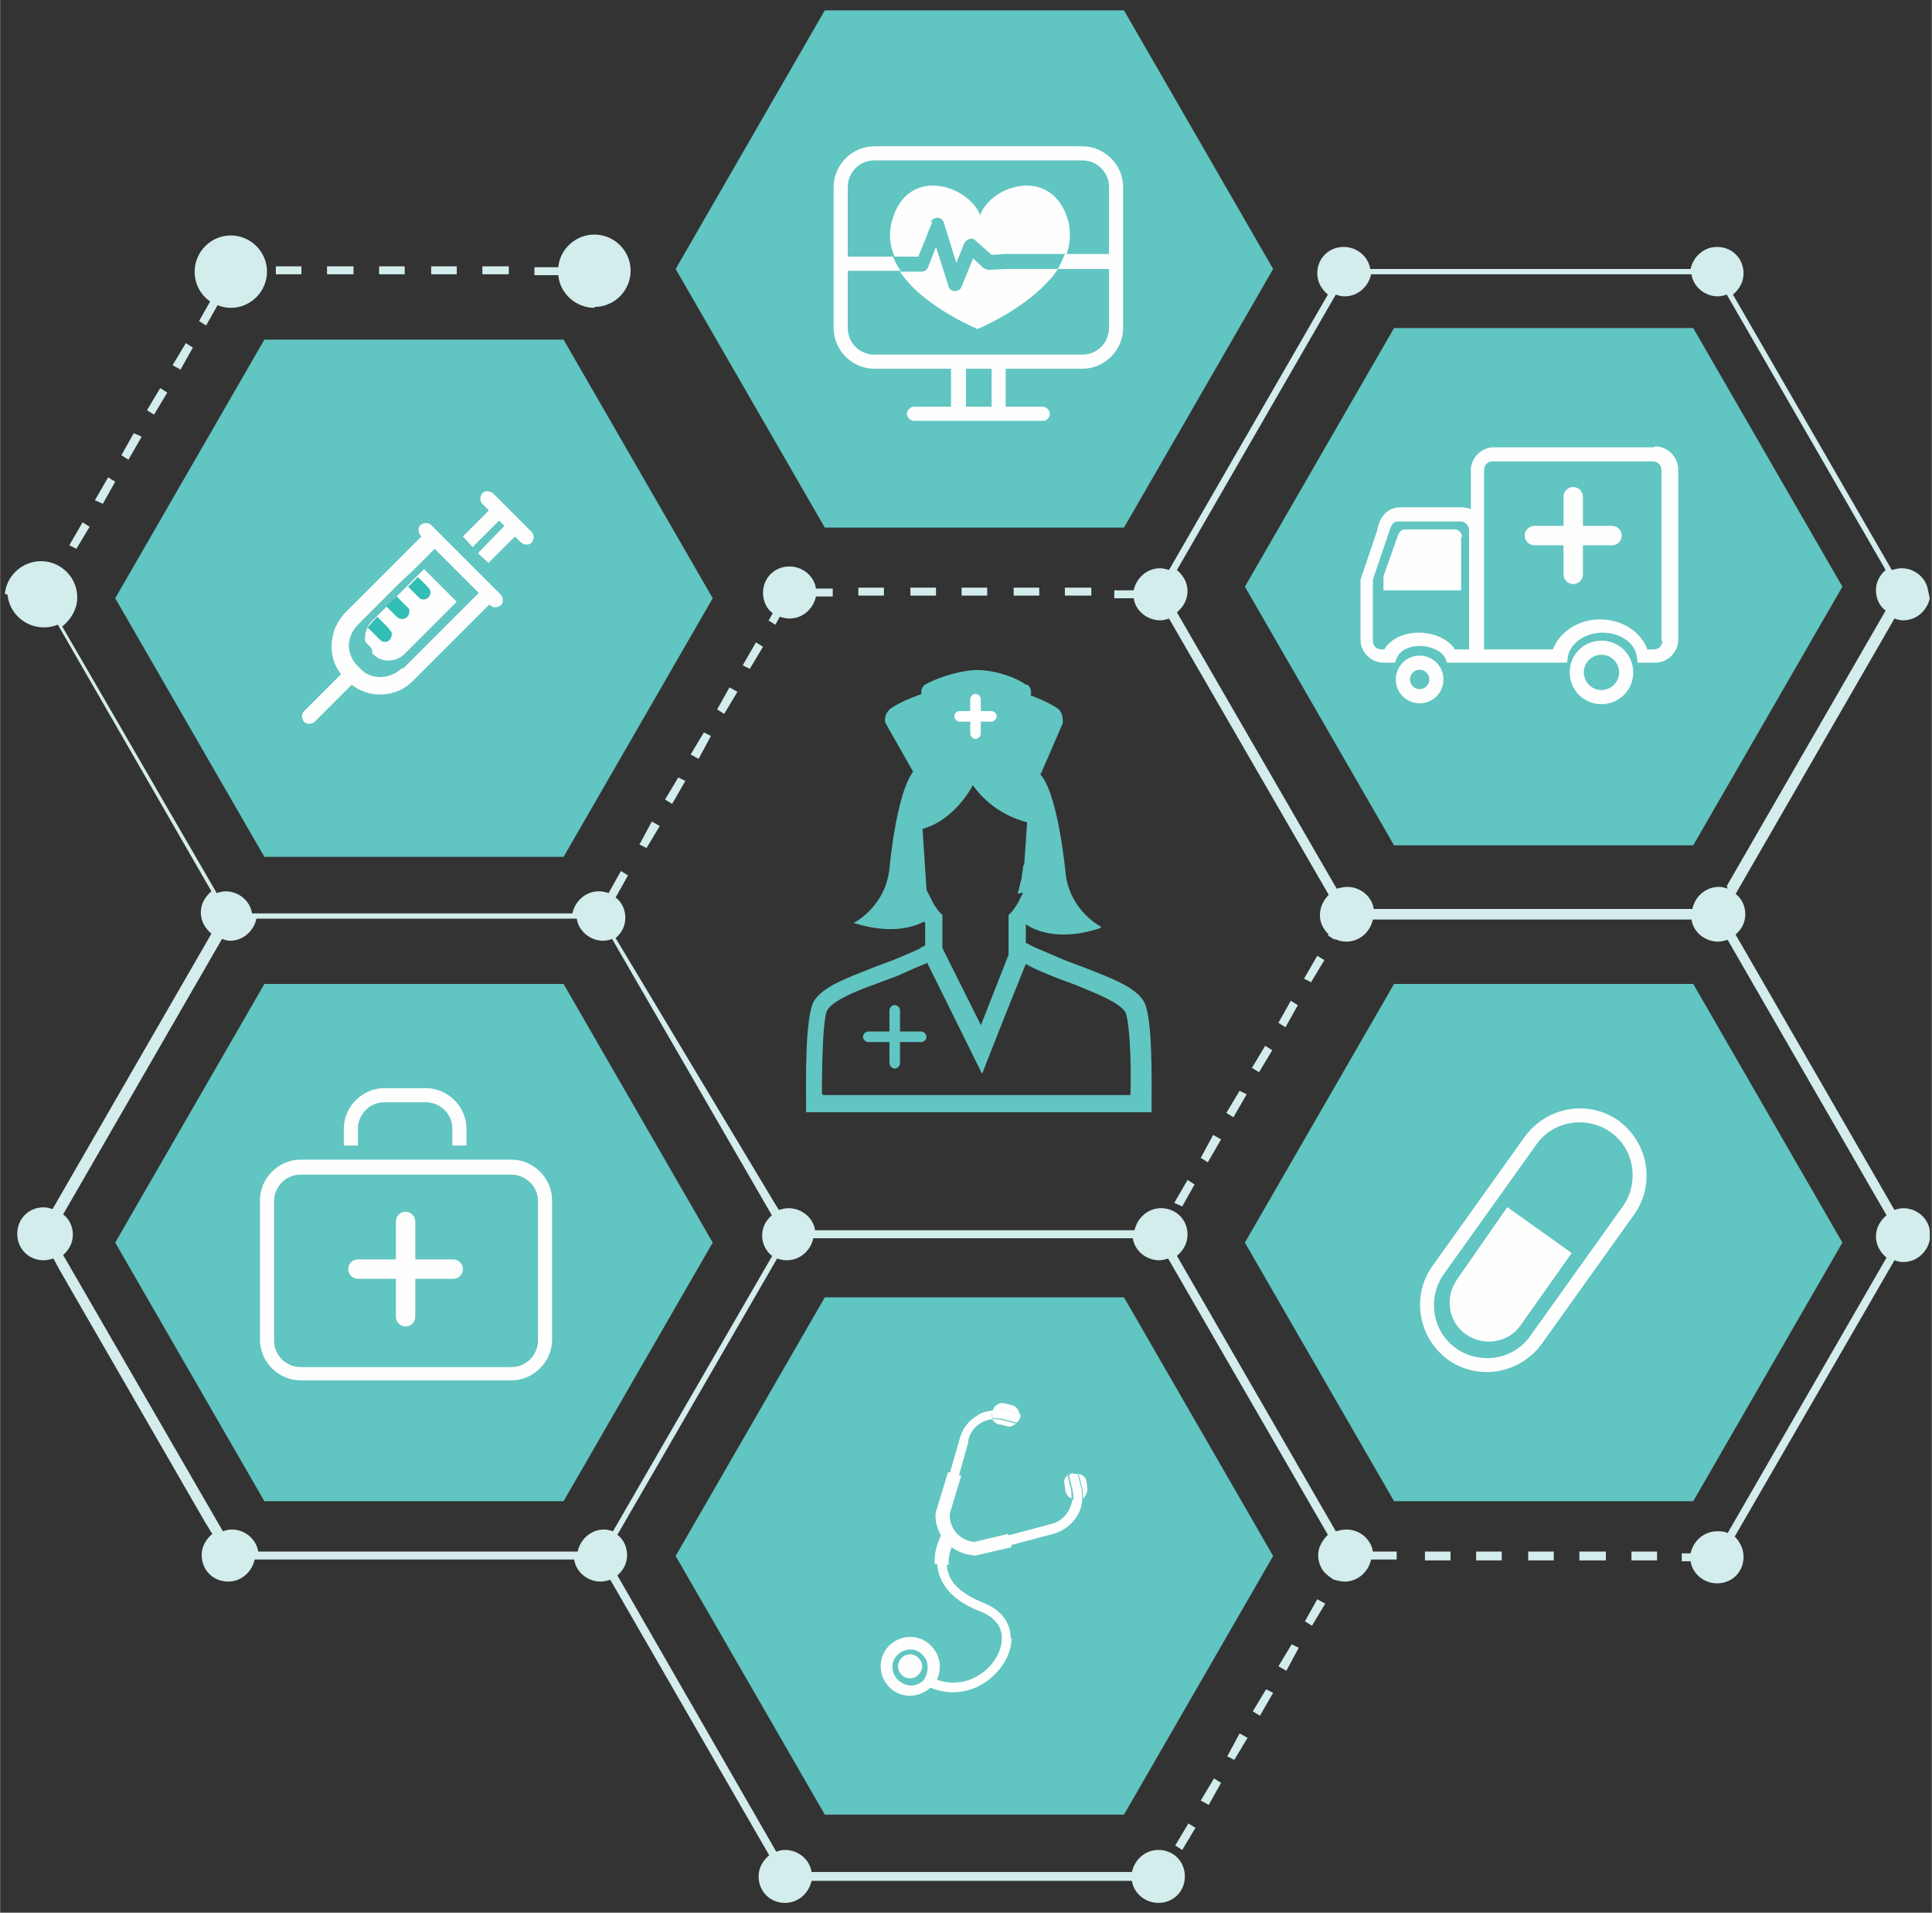
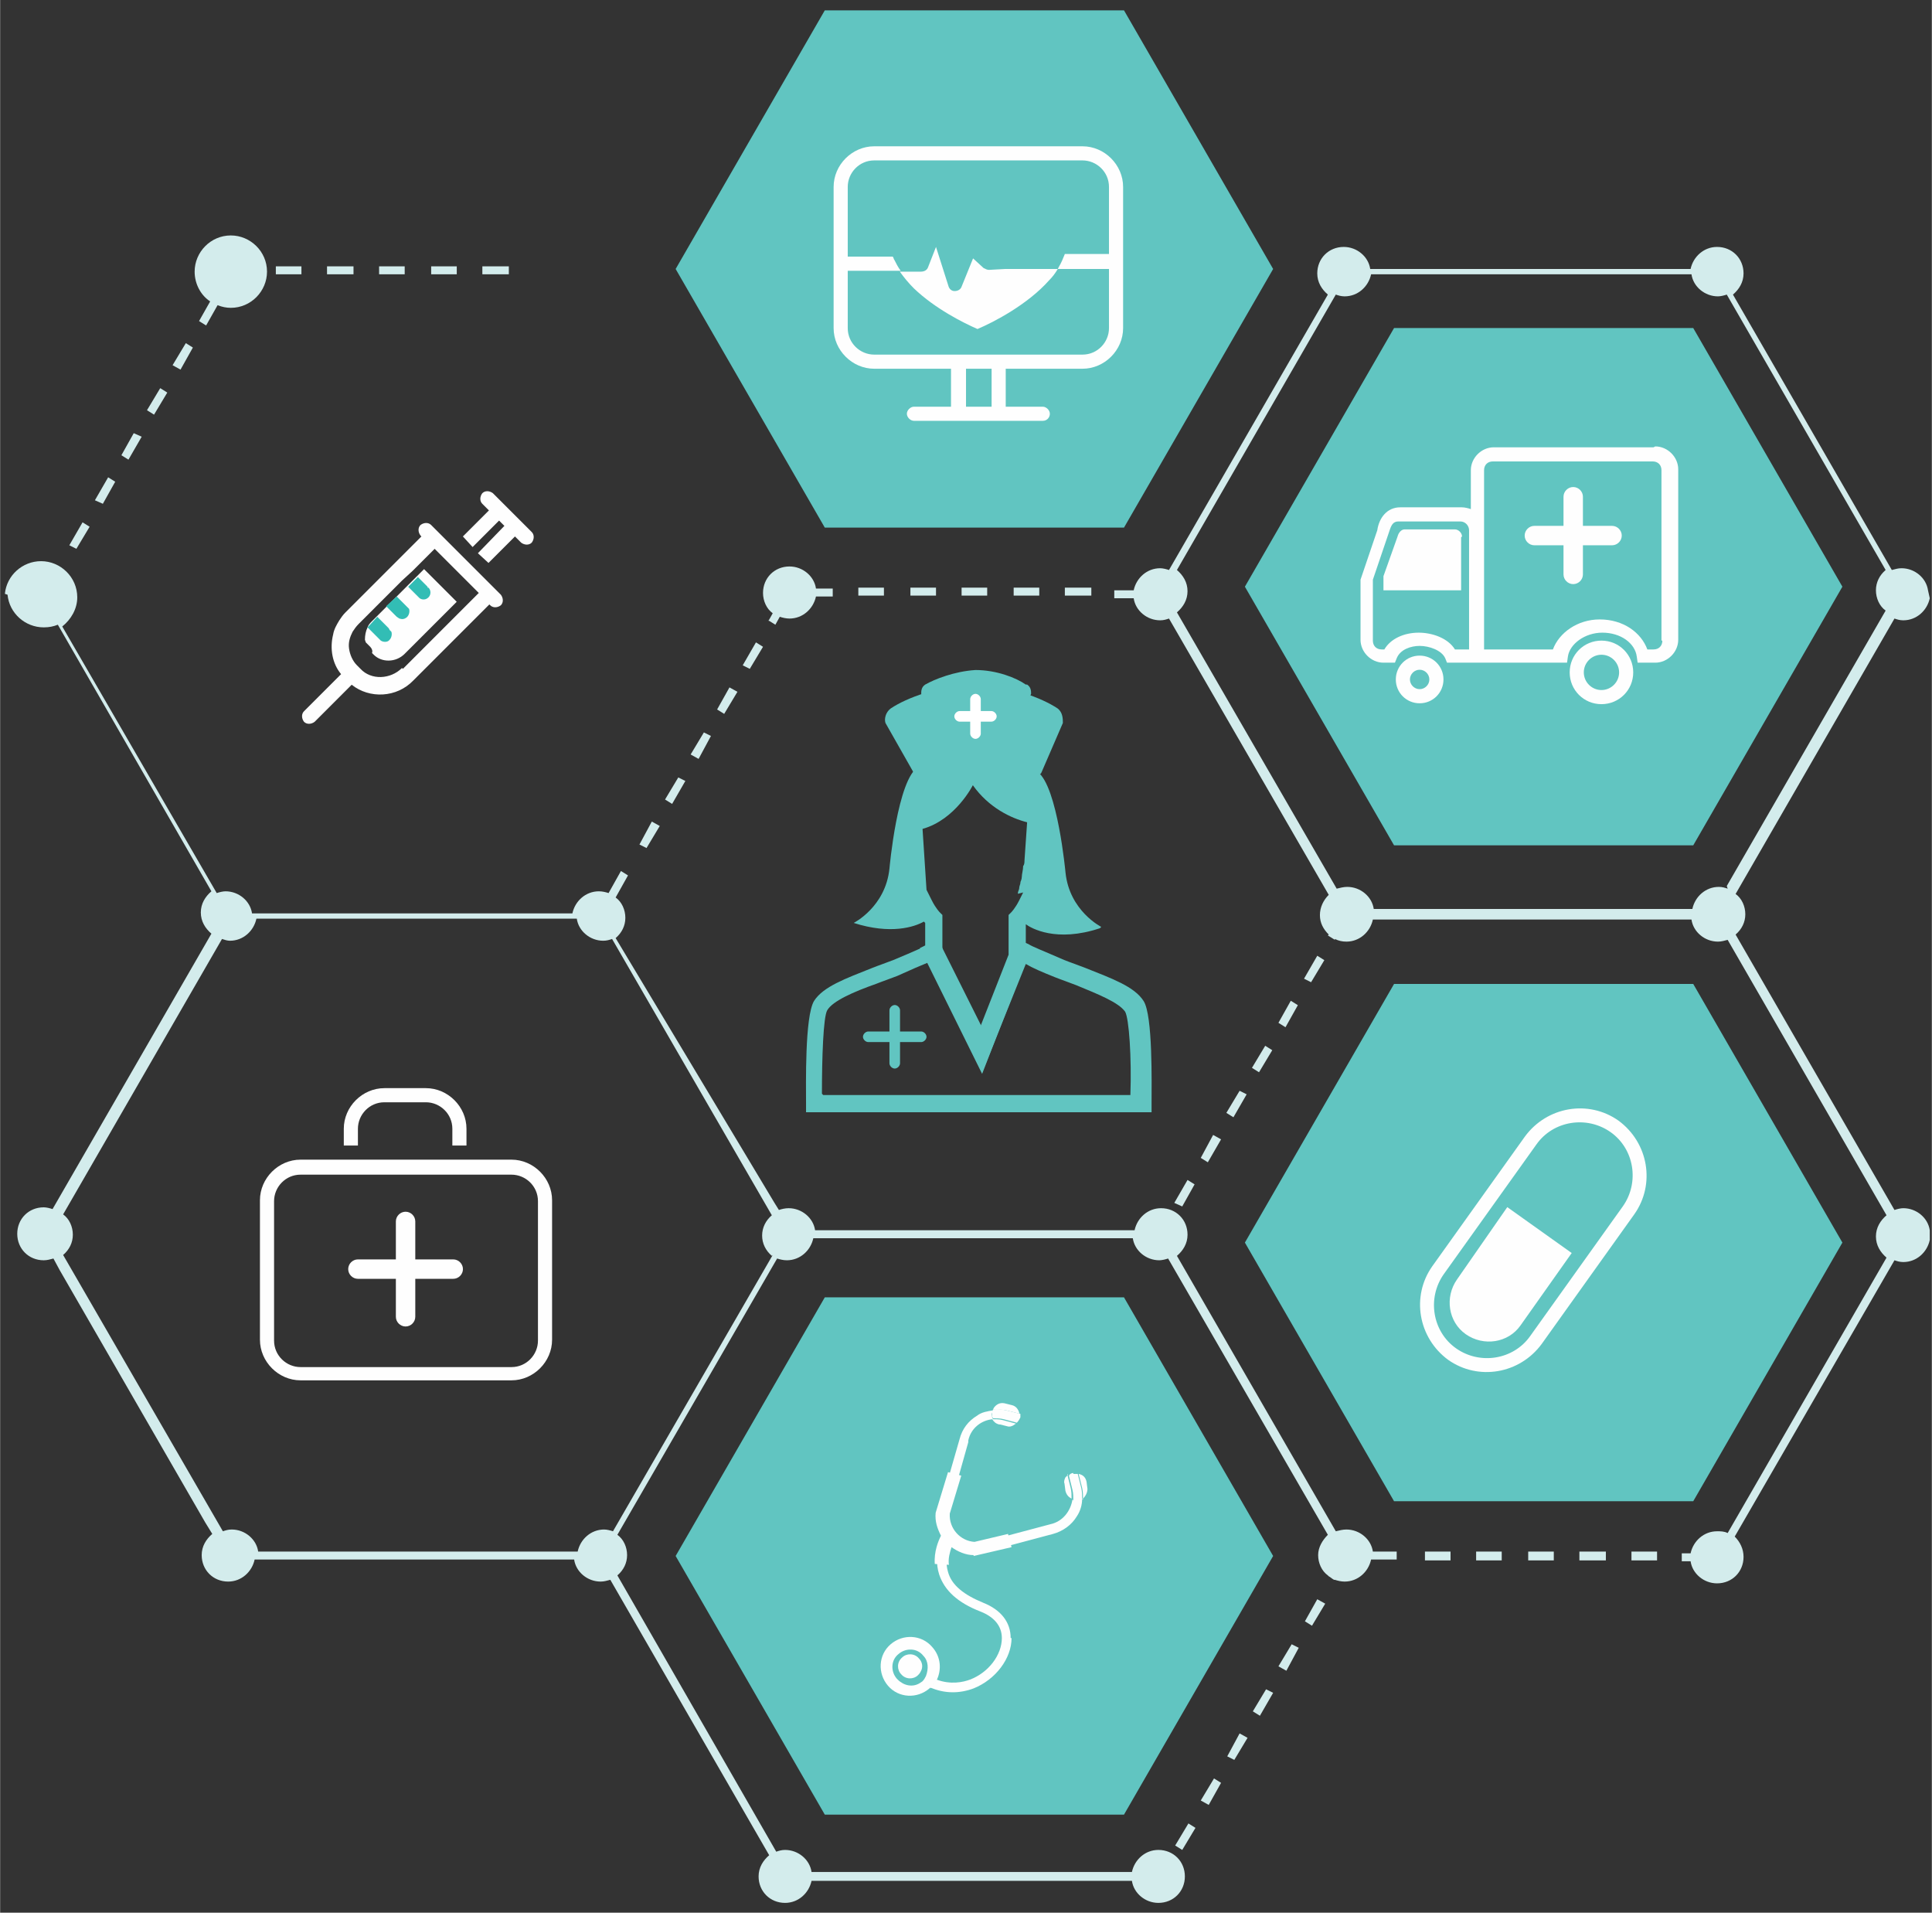
<svg xmlns="http://www.w3.org/2000/svg" version="1.1" width="197" height="195" viewBox="0 0 2188.75 2166.843" id="svg2" xml:space="preserve" style="fill-rule:evenodd">
  <rect x="0" y="0" width="2188.75" height="2166.843" fill="#333333" stroke="none" />
  <defs id="defs4">
    <style type="text/css" id="style6" />
  </defs>
  <path d="m 765.388,1762.727 169,-293 339,0 168.996,293.001 -168.996,292.999 -339,0 z" id="path3810" style="fill:#61c5c1;fill-rule:nonzero" />
  <path d="m 1410.385,664.637 169,-293 339,0 168.996,293.001 -168.996,292.999 -339,0 z" id="path3808" style="fill:#61c5c1;fill-rule:nonzero" />
  <polygon points="2834,1575 2826,1571 2811,1596 2819,1601 " transform="translate(-2057.617,-690.269)" id="polygon172" style="fill:#d3ecec;fill-rule:nonzero" />
  <polygon points="2805,1626 2796,1621 2782,1647 2790,1651 " transform="translate(-2057.617,-690.269)" id="polygon174" style="fill:#d3ecec;fill-rule:nonzero" />
  <polygon points="3462,1926 3447,1951 3455,1956 3470,1930 " transform="translate(-2057.617,-690.269)" id="polygon176" style="fill:#d3ecec;fill-rule:nonzero" />
  <polygon points="3491,1875 3476,1900 3484,1905 3499,1880 " transform="translate(-2057.617,-690.269)" id="polygon178" style="fill:#d3ecec;fill-rule:nonzero" />
  <polygon points="3411,2032 3403,2027 3388,2053 3397,2057 " transform="translate(-2057.617,-690.269)" id="polygon180" style="fill:#d3ecec;fill-rule:nonzero" />
  <polygon points="3550,1773 3535,1799 3543,1803 3558,1778 " transform="translate(-2057.617,-690.269)" id="polygon182" style="fill:#d3ecec;fill-rule:nonzero" />
  <polygon points="3432,1976 3418,2002 3426,2007 3441,1981 " transform="translate(-2057.617,-690.269)" id="polygon184" style="fill:#d3ecec;fill-rule:nonzero" />
  <polygon points="2863,1524 2855,1520 2840,1545 2849,1550 " transform="translate(-2057.617,-690.269)" id="polygon186" style="fill:#d3ecec;fill-rule:nonzero" />
  <polygon points="3520,1824 3506,1849 3514,1854 3528,1829 " transform="translate(-2057.617,-690.269)" id="polygon188" style="fill:#d3ecec;fill-rule:nonzero" />
  <polygon points="3206,1365 3235,1365 3235,1356 3206,1356 " transform="translate(-2057.617,-690.269)" id="polygon190" style="fill:#d3ecec;fill-rule:nonzero" />
  <polygon points="3264,1365 3294,1365 3294,1356 3264,1356 " transform="translate(-2057.617,-690.269)" id="polygon192" style="fill:#d3ecec;fill-rule:nonzero" />
  <polygon points="3089,1365 3118,1365 3118,1356 3089,1356 " transform="translate(-2057.617,-690.269)" id="polygon194" style="fill:#d3ecec;fill-rule:nonzero" />
  <polygon points="3147,1365 3176,1365 3176,1356 3147,1356 " transform="translate(-2057.617,-690.269)" id="polygon196" style="fill:#d3ecec;fill-rule:nonzero" />
  <polygon points="2922,1423 2914,1418 2899,1444 2907,1448 " transform="translate(-2057.617,-690.269)" id="polygon198" style="fill:#d3ecec;fill-rule:nonzero" />
  <polygon points="2893,1474 2884,1469 2870,1494 2878,1499 " transform="translate(-2057.617,-690.269)" id="polygon200" style="fill:#d3ecec;fill-rule:nonzero" />
  <polygon points="3030,1365 3059,1365 3059,1356 3030,1356 " transform="translate(-2057.617,-690.269)" id="polygon202" style="fill:#d3ecec;fill-rule:nonzero" />
  <path d="m 875.383,1421.732 -181,313 c -3,-1 -7,-2 -10,-2 -15,0 -27,11 -30,25 l -362,0 c -2,-14 -15,-25 -30,-25 -4,0 -7,1 -10,2 l -181,-313 c 7,-6 11,-14 11,-23 0,-9 -4,-18 -11,-23 l 180,-312 c 3,1 6,2 9,2 15,0 27,-11 30,-25 l 363,0 c 2,14 15,25 30,25 4,0 7,-1 10,-2 l 181,313 c -7,6 -11,14 -11,23 0,9 4,17 11,23 z m 709,336 -29,0 c -2,-14 -15,-25 -30,-25 -4,0 -8,1 -12,2 l -180,-312 c 7,-6 12,-14 12,-24 0,-17 -13,-30 -30,-30 -15,0 -27,11 -30,25 l -362,0 c -2,-14 -15,-25 -30,-25 -4,0 -8,1 -11,2 l -5,-8 0,0 -15,-25 0,0 -15,-25 0,0 -15,-25 0,0 -15,-25 0,0 -15,-25 0,0 -15,-25 0,0 -15,-25 0,0 -15,-25 0,0 -15,-25 0,0 -15,-25 0,0 -15,-25 0,0 -15,-25 0,0 0,0 c 7,-6 11,-14 11,-23 0,-9 -4,-18 -11,-23 l 14,-25 -8,-5 -14,25 c -3,-1 -7,-2 -11,-2 -15,0 -27,11 -30,25 l -363,0 c -2,-14 -15,-25 -30,-25 -3,0 -7,1 -10,2 L 70.383,709.731 c 10,-8 17,-20 17,-33 0,-23 -19,-41 -41,-41 -21,0 -39,16 -41,37 l 3,1 c 2,21 20,37 41,37 6,0 11,-1 16,-3 L 239.383,1009.731 c -7,6 -12,14 -12,24 0,10 5,18 12,24 l -180,312 c -3,-1 -7,-2 -10,-2 -17,0 -30,13 -30,30 0,17 13,30 30,30 4,0 7,-1 11,-2 l 7,13 0,0 15,26 0,0 15,26 0,0 15,26 0,0 15,26 0,0 15,26 0,0 15,26 0,0 15,26 0,0 15,26 0,0 15,26 0,0 15,26 0,0 15,26 0,0 8,13 c -7,6 -12,14 -12,24 0,17 13,30 30,30 15,0 27,-11 30,-25 l 362,0 c 2,14 15,25 30,25 4,0 7,-1 11,-2 l 180,312 c -7,6 -12,14 -12,24 0,17 13,30 30,30 15,0 27,-11 30,-25 l 363,0 c 2,14 15,25 30,25 17,0 30,-13 30,-30 0,-17 -13,-30 -30,-30 -15,0 -27,11 -30,25 l -363,0 c -2,-14 -15,-25 -30,-25 -4,0 -7,1 -10,2 l -180,-313 c 7,-6 11,-14 11,-23 0,-9 -4,-18 -11,-23 l 181,-313 c 3,1 7,2 11,2 15,0 27,-11 30,-25 l 362,0 c 2,14 15,25 30,25 3,0 7,-1 10,-2 l 181,313 c -6,6 -11,14 -11,23 0,9 4,18 11,23 l 0,0 1,1 c 2,1 4,3 6,4 l 1,0 0,0 c 3,1 7,2 11,2 15,0 27,-11 30,-25 l 29,0 0,-9 z" id="path284" style="fill:#d3ecec;fill-rule:nonzero" />
  <polygon points="2136,1308 2144,1312 2159,1287 2151,1282 " transform="translate(-2057.617,-690.269)" id="polygon286" style="fill:#d3ecec;fill-rule:nonzero" />
  <polygon points="2218,1185 2209,1181 2195,1206 2203,1211 " transform="translate(-2057.617,-690.269)" id="polygon288" style="fill:#d3ecec;fill-rule:nonzero" />
  <polygon points="2370,1001 2399,1001 2399,992 2370,992 " transform="translate(-2057.617,-690.269)" id="polygon290" style="fill:#d3ecec;fill-rule:nonzero" />
  <polygon points="2188,1236 2180,1231 2165,1257 2174,1261 " transform="translate(-2057.617,-690.269)" id="polygon292" style="fill:#d3ecec;fill-rule:nonzero" />
  <polygon points="2247,1135 2239,1130 2224,1155 2232,1160 " transform="translate(-2057.617,-690.269)" id="polygon294" style="fill:#d3ecec;fill-rule:nonzero" />
  <polygon points="2546,1001 2575,1001 2575,992 2546,992 " transform="translate(-2057.617,-690.269)" id="polygon296" style="fill:#d3ecec;fill-rule:nonzero" />
  <polygon points="2604,1001 2634,1001 2634,992 2604,992 " transform="translate(-2057.617,-690.269)" id="polygon298" style="fill:#d3ecec;fill-rule:nonzero" />
  <polygon points="2487,1001 2516,1001 2516,992 2487,992 " transform="translate(-2057.617,-690.269)" id="polygon300" style="fill:#d3ecec;fill-rule:nonzero" />
  <polygon points="2428,1001 2458,1001 2458,992 2428,992 " transform="translate(-2057.617,-690.269)" id="polygon302" style="fill:#d3ecec;fill-rule:nonzero" />
  <polygon points="2276,1084 2268,1079 2253,1104 2262,1109 " transform="translate(-2057.617,-690.269)" id="polygon304" style="fill:#d3ecec;fill-rule:nonzero" />
  <polygon points="3847,2458 3877,2458 3877,2448 3847,2448 " transform="translate(-2057.617,-690.269)" id="polygon310" style="fill:#d3ecec;fill-rule:nonzero" />
  <polygon points="3730,2458 3759,2458 3759,2448 3730,2448 " transform="translate(-2057.617,-690.269)" id="polygon316" style="fill:#d3ecec;fill-rule:nonzero" />
  <polygon points="3789,2458 3818,2458 3818,2448 3789,2448 " transform="translate(-2057.617,-690.269)" id="polygon320" style="fill:#d3ecec;fill-rule:nonzero" />
  <polygon points="3672,2458 3701,2458 3701,2448 3672,2448 " transform="translate(-2057.617,-690.269)" id="polygon330" style="fill:#d3ecec;fill-rule:nonzero" />
  <polygon points="3906,2458 3935,2458 3935,2448 3906,2448 " transform="translate(-2057.617,-690.269)" id="polygon332" style="fill:#d3ecec;fill-rule:nonzero" />
  <polygon points="3471,2659 3462,2654 3448,2680 3456,2684 " transform="translate(-2057.617,-690.269)" id="polygon338" style="fill:#d3ecec;fill-rule:nonzero" />
  <polygon points="3500,2608 3492,2604 3477,2629 3485,2634 " transform="translate(-2057.617,-690.269)" id="polygon340" style="fill:#d3ecec;fill-rule:nonzero" />
  <polygon points="3536,2527 3544,2532 3559,2507 3550,2502 " transform="translate(-2057.617,-690.269)" id="polygon342" style="fill:#d3ecec;fill-rule:nonzero" />
  <polygon points="3529,2557 3521,2553 3506,2578 3515,2583 " transform="translate(-2057.617,-690.269)" id="polygon346" style="fill:#d3ecec;fill-rule:nonzero" />
  <polygon points="3397,2786 3412,2761 3404,2756 3389,2781 " transform="translate(-2057.617,-690.269)" id="polygon348" style="fill:#d3ecec;fill-rule:nonzero" />
  <polygon points="3441,2710 3433,2705 3418,2730 3427,2735 " transform="translate(-2057.617,-690.269)" id="polygon350" style="fill:#d3ecec;fill-rule:nonzero" />
  <path d="m 238.383,340.731 -13,23 8,5 13,-23 c 5,2 10,3 15,3 23,0 41,-19 41,-41 0,-23 -19,-41 -41,-41 -23,0 -41,19 -41,41 0,14 7,27 18,34 z" id="path436" style="fill:#d3ecec;fill-rule:nonzero" />
-   <path d="m 673.383,347.731 c 23,0 41,-19 41,-41 0,-23 -19,-41 -41,-41 -21,0 -39,16 -41,37 l -27,0 0,9 27,0 c 2,21 20,37 41,37 z" id="path438" style="fill:#d3ecec;fill-rule:nonzero" />
  <path d="m 870.383,702.731 8,5 5,-9 c 3,1 7,2 11,2 15,0 27,-11 30,-25 l 19,0 0,-9 -19,0 c -2,-14 -15,-25 -30,-25 -17,0 -30,13 -30,30 0,9 4,18 11,23 l -5,9 z" id="path446" style="fill:#d3ecec;fill-rule:nonzero" />
  <path d="m 2186.383,1393.732 c -2,-14 -15,-25 -30,-25 -3,0 -7,1 -10,2 l -180,-312 c 7,-6 11,-14 11,-23 0,-9 -4,-18 -11,-23 l 180,-312 c 3,1 6,2 10,2 15,0 27,-11 30,-25 l -2,-9 c -2,-14 -15,-25 -30,-25 -4,0 -7,1 -11,2 l -180,-312 c 7,-6 12,-14 12,-24 0,-17 -13,-30 -30,-30 -15,0 -27,11 -30,25 l -363,0 c -2,-14 -15,-25 -30,-25 -17,0 -30,13 -30,30 0,10 5,18 12,24 l -180,312 c -3,-1 -7,-2 -10,-2 -15,0 -27,11 -30,25 l -22,0 0,9 22,0 c 2,14 15,25 30,25 4,0 7,-1 10,-2 l 181,313 c -6,6 -10,14 -10,23 0,9 4,16 10,22 l -1,1 8,5 0,-1 c 4,2 8,3 13,3 15,0 27,-11 30,-25 l 361,0 c 2,14 15,25 30,25 4,0 7,-1 11,-2 l 180,312 c -7,6 -12,14 -12,24 0,10 5,18 12,24 l -180,312 c -4,-2 -8,-2 -12,-2 -15,0 -27,11 -30,25 l -10,0 0,9 10,0 c 2,14 15,25 30,25 17,0 30,-13 30,-30 0,-9 -4,-17 -10,-23 l 181,-313 c 3,1 6,2 10,2 15,0 27,-11 30,-25 z m -229,-387 c -3,-1 -6,-2 -10,-2 -15,0 -27,11 -30,25 l -361,0 c -2,-14 -15,-25 -30,-25 -4,0 -8,1 -12,2 l -181,-313 c 7,-6 12,-14 12,-24 0,-10 -5,-18 -12,-24 l 180,-312 c 3,1 6,2 10,2 15,0 27,-11 30,-25 l 363,0 c 2,14 15,25 30,25 3,0 7,-1 10,-2 l 180,312 c -7,6 -11,14 -11,23 0,9 4,18 11,23 l -180,312 z" id="path456" style="fill:#d3ecec;fill-rule:nonzero" />
  <path d="m 1154.992,1601.741 c -1,-5 -4,-9 -9,-10 l -8,-2 c -5,-1 -9,1 -12,5 l -1,2 c 5,0 10,0 15,1 l 16,4 z" id="path510" style="fill:#fefefe;fill-rule:nonzero" />
  <path d="m 1132.992,1613.741 8,2 c 3,1 5,0 7,-1 l 3,-2 -15,-4 c -4,-1 -8,-1 -12,-1 2,3 4,5 8,6 z" id="path512" style="fill:#fefefe;fill-rule:nonzero" />
  <path d="m 1123.992,1604.741 1,2 c 4,0 8,0 12,1 l 15,4 c 2,-2 3,-4 4,-6 l 0,0 c 0,-1 0,-3 0,-4 l -16,-4 c -5,-1 -10,-2 -15,-1 l -1,3 c 0,2 0,4 0,5 z" id="path514" style="fill:#fefefe;fill-rule:nonzero" />
  <path d="m 1096.992,1631.741 c 3,-14 15,-23 28,-24 l -1,-2 c 0,-2 -1,-4 0,-5 l 1,-3 c -6,1 -13,2 -18,6 -10,6 -17,15 -20,27 l -21,73 11,1 20,-71 z" id="path516" style="fill:#fefefe;fill-rule:nonzero" />
  <path d="m 1225.992,1697.741 1,0 c 3,-3 5,-7 5,-11 l -1,-8 c -1,-5 -4,-8 -9,-9 l 4,16 c 1,4 1,9 1,13 z" id="path518" style="fill:#fefefe;fill-rule:nonzero" />
  <path d="m 1209.992,1670.741 c -1,1 -2,2 -3,3 -1,2 -2,5 -1,7 l 1,8 c 1,4 3,7 7,9 0,-4 0,-8 -1,-12 l -4,-16 z" id="path520" style="fill:#fefefe;fill-rule:nonzero" />
  <path d="m 1215.992,1668.741 c -2,0 -4,1 -5,3 l 4,16 c 1,4 1,8 1,12 l 1,1 c 2,1 4,1 5,0 2,0 3,-1 4,-2 0,-4 0,-9 -1,-13 l -4,-16 c -2,0 -3,0 -5,0 l 0,0 z" id="path522" style="fill:#fefefe;fill-rule:nonzero" />
  <path d="m 1220.992,1699.741 c -2,0 -4,0 -5,0 l -1,-1 c -2,13 -11,25 -25,28 l -79,21 3,11 79,-21 c 11,-3 21,-10 27,-20 4,-6 6,-13 6,-20 -1,1 -3,2 -4,2 z" id="path524" style="fill:#fefefe;fill-rule:nonzero" />
  <path d="m 1144.992,1855.741 c 0,-18 -11,-32 -31,-40 -22,-9 -36,-20 -40,-35 -6,-20 6,-39 6,-39 l -9,-6 c -1,1 -15,23 -7,48 6,18 21,32 47,42 15,6 24,16 24,30 0,19 -15,39 -36,47 -8,3 -22,6 -38,0 -2,3 -4,6 -7,9 16,7 33,7 49,1 25,-10 43,-34 43,-57 z" id="path526" style="fill:#fefefe;fill-rule:nonzero" />
  <path d="m 1015.992,1901.741 c -7,-8 -7,-21 2,-28 8,-7 21,-7 28,2 6,6 6,15 3,23 -1,2 -2,4 -4,6 l -3,2 c -8,5 -18,3 -25,-4 z m 38,11 c 3,-3 5,-6 7,-9 6,-12 5,-27 -5,-38 -12,-14 -33,-15 -47,-3 -14,12 -15,33 -3,47 12,14 33,15 47,3 l 1,-1 z" id="path528" style="fill:#fefefe;fill-rule:nonzero" />
  <path d="m 1039.992,1897.741 c 1,-1 2,-2 3,-4 3,-5 2,-11 -2,-15 -5,-6 -14,-6 -19,-1 -6,5 -6,14 -1,19 5,6 14,6 19,1 l 0,0 z" id="path530" style="fill:#fefefe;fill-rule:nonzero" />
  <path d="m 1102.992,1762.741 43,-10 -4,-15 -38,9 c -16,-1 -29,-15 -28,-32 l 13,-43 -15,-4 -14,46 c -1,10 2,18 6,26 -3,6 -8,18 -7,32 l 16,1 c -1,-7 1,-14 3,-20 7,5 16,9 25,9 z" id="path538" style="fill:#fefefe;fill-rule:nonzero" />
-   <path d="m 130.392,1407.698 169,-293 339,0 168.996,293.001 -168.996,292.999 -339,0 z" id="path3814" style="fill:#61c5c1;fill-rule:nonzero" />
  <path d="m 609.383,1518.732 c 0,16 -13,30 -30,30 l -239,0 c -16,0 -30,-13 -30,-30 l 0,-158 c 0,-16 13,-30 30,-30 l 239,0 c 16,0 30,13 30,30 l 0,158 z m -30,-205 -239,0 c -25,0 -46,21 -46,46 l 0,158 c 0,25 21,46 46,46 l 239,0 c 25,0 46,-21 46,-46 l 0,-158 c 0,-25 -21,-46 -46,-46 z" id="path540" style="fill:#fefefe;fill-rule:nonzero" />
  <path d="m 405.383,1278.732 c 0,-16 13,-30 30,-30 l 47,0 c 16,0 30,13 30,30 l 0,19 16,0 0,-19 c 0,-25 -21,-46 -46,-46 l -47,0 c -25,0 -46,21 -46,46 l 0,19 16,0 0,-19 z" id="path542" style="fill:#fefefe;fill-rule:nonzero" />
  <path d="m 513.383,1426.732 -43,0 0,-43 c 0,-6 -5,-11 -11,-11 -6,0 -11,5 -11,11 l 0,43 -43,0 c -6,0 -11,5 -11,11 0,6 5,11 11,11 l 43,0 0,43 c 0,6 5,11 11,11 6,0 11,-5 11,-11 l 0,-43 43,0 c 6,0 11,-5 11,-11 0,-6 -5,-11 -11,-11 z" id="path544" style="fill:#fefefe;fill-rule:nonzero" />
-   <path d="m 130.392,677.727 169,-293 339,0 168.996,293.001 -168.996,292.999 -339,0 z" id="path3816" style="fill:#61c5c1;fill-rule:nonzero" />
  <path d="m 478.325,646.731 -7,7 -8,8 -8,8 -8,8 -8,8 -8,8 -8,8 -2,2 c -2,2 -4,4 -5,7 -2,4 -3,9 -3,14 l 1,3 4,4 1,1 c 2,2 3,5 2,7 l 2,2 c 9,9 25,9 35,-1 l 59,-59 -37,-37 z" id="path546" style="fill:#fefefe;fill-rule:nonzero" />
  <path d="m 558.325,558.731 44,44 c 3,3 3,8 0,12 -3,3 -8,3 -12,0 l -44,-44 c -3,-3 -3,-8 0,-12 3,-3 8,-3 12,0 z" id="path548" style="fill:#fefefe;fill-rule:nonzero" />
  <polygon points="2671,1297 2659,1285 2628,1317 2640,1328 " transform="translate(-2086.675,-690.269)" id="polygon550" style="fill:#fefefe;fill-rule:nonzero" />
  <polygon points="2622,1310 2653,1279 2642,1267 2611,1298 " transform="translate(-2086.675,-690.269)" id="polygon552" style="fill:#fefefe;fill-rule:nonzero" />
  <path d="m 455.325,756.731 c -13,13 -35,14 -47,1 l -4,-4 c -5,-5 -8,-12 -9,-19 -1,-7 1,-13 4,-19 2,-3 4,-6 7,-9 l 3,-3 12,-12 11,-11 12,-12 11,-11 12,-11 11,-11 9,-9 2,-2 3,-3 50,50 -5,5 -81,81 z m 112,-83 -79,-79 c -3,-3 -8,-3 -12,0 -3,3 -3,8 0,12 l 1,1 -5,5 -1,1 -8,8 -11,11 -12,12 -11,11 -12,12 -11,11 -12,12 -3,3 c -3,3 -5,6 -7,9 -3,5 -6,10 -7,16 -4,16 -1,33 9,45 l -42,42 c -3,3 -3,8 0,12 3,3 8,3 12,0 l 42,-42 c 20,16 51,15 70,-5 l 81,-81 5,-5 1,1 c 3,3 8,3 12,0 3,-3 3,-8 0,-12 z" id="path554" style="fill:#fefefe;fill-rule:nonzero" />
  <path d="m 484.325,665.731 0,-1 -11,-11 0,0 -11,11 1,1 11,11 1,1 c 3,2 7,2 10,-1 3,-3 3,-8 0,-11 z" id="path556" style="fill:#32bdb5;fill-rule:nonzero" />
  <path d="m 461.325,687.731 -10,-10 -1,-1 -1,-1 -12,11 1,1 1,1 10,10 3,2 c 3,1 6,1 9,-2 2,-2 3,-6 2,-9 l -2,-2 z" id="path558" style="fill:#32bdb5;fill-rule:nonzero" />
  <path d="m 440.325,711.731 -11,-11 -2,-2 -11,12 1,1 13,13 1,1 c 3,2 8,2 10,-1 2,-2 3,-6 2,-9 l -2,-2 z" id="path560" style="fill:#32bdb5;fill-rule:nonzero" />
  <g transform="matrix(1.5,0,0,1.5,-3640.867,-1540.175)" id="g3818" style="fill:#61c5c1;fill-opacity:1;stroke:none">
    <path d="m 3123,1805.812 -16,0 0,-16 c 0,-2 -2,-4 -4,-4 -2,0 -4,2 -4,4 l 0,16 -16,0 c -2,0 -4,2 -4,4 0,2 2,4 4,4 l 16,0 0,16 c 0,2 2,4 4,4 2,0 4,-2 4,-4 l 0,-16 16,0 c 2,0 4,-2 4,-4 0,-2 -2,-4 -4,-4 z" id="path570" style="fill:#61c5c1;fill-opacity:1;fill-rule:nonzero;stroke:none" />
    <path d="m 3049,1853.812 232,0 c 1,-28 -1,-58 -4,-63 -5,-7 -20,-13 -37,-20 -5,-2 -11,-4 -16,-6 -10,-4 -17,-7 -22,-10 l -33,82 -41,-83 c -5,2 -12,5 -23,10 -5,2 -11,4 -16,6 -17,6 -33,13 -37,20 -3,5 -4,36 -4,63 z m 245,13 -258,0 0,-6 c 0,-15 -1,-66 6,-78 7,-11 24,-17 44,-25 5,-2 11,-4 16,-6 17,-7 25,-11 28,-12 l 6,-3 34,68 27,-68 7,3 c 3,2 11,5 27,12 5,2 11,4 16,6 20,8 37,14 44,25 7,11 6,62 6,78 l 0,6 z" id="path572" style="fill:#61c5c1;fill-opacity:1;fill-rule:nonzero;stroke:none" />
    <path d="m 3200,1700.812 c -1,2 -2,4 -3,6 -3,6 -6,9 -6,9 l -2,2 0,26 0,4 0,0 -22,56 -28,-57 0,-26 0,-3 -2,-2 c 0,0 -3,-3 -6,-9 -1,-2 -2,-4 -3,-6 l -1,-2 -3,-46 c 25,-7 38,-33 38,-33 12,17 29,25 41,28 l -2,29 c 0,1 0,3 -1,4 0,3 -1,6 -1,8 0,2 -1,4 -1,4 0,2 -1,3 -1,5 0,1 -1,2 -1,4 z m 59,26 c 0,0 -24,-12 -27,-41 0,0 -6,-65 -21,-76 -10,-12 -25,-21 -46,-21 l -1,0 -1,0 c -3,0 -7,0 -10,1 -13,2 -24,8 -32,16 -16,9 -22,77 -22,77 -3,29 -27,41 -27,41 28,9 46,3 53,-1 l 1,1 0,17 -4,2 47,95 37,-95 -4,-2 0,-16 c 4,3 23,14 56,3 z" id="path574" style="fill:#61c5c1;fill-opacity:1;fill-rule:nonzero;stroke:none" />
    <path d="m 3226,1561.812 c -12,-8 -36,-17 -62,-18 l 0,0 -1,0 -1,0 0,0 c -26,1 -50,10 -62,18 -4,3 -5,8 -4,11 l 21,37 c 1,3 4,2 5,1 8,-8 18,-20 44,-20 25,0 35,12 43,20 1,1 4,2 5,-1 l 16,-37 c 0,-3 0,-8 -4,-11 z" id="path576" style="fill:#61c5c1;fill-opacity:1;fill-rule:nonzero;stroke:none" />
    <path d="m 3202,1543.812 c -7,-5 -22,-11 -38,-11 l 0,0 0,0 0,0 0,0 c -16,1 -31,7 -38,11 -3,2 -3,5 -3,7 l 13,23 c 1,2 2,1 3,1 5,-5 11,-12 27,-13 16,0 22,8 27,13 1,0 2,1 3,-1 l 10,-23 c 0,-2 0,-5 -3,-7 z" id="path578" style="fill:#61c5c1;fill-opacity:1;fill-rule:nonzero;stroke:none" />
    <path d="m 3176,1563.812 -8,0 0,-9 c 0,-2 -2,-4 -4,-4 -2,0 -4,2 -4,4 l 0,9 -8,0 c -2,0 -4,2 -4,4 0,2 2,4 4,4 l 8,0 0,9 c 0,2 2,4 4,4 2,0 4,-2 4,-4 l 0,-9 8,0 c 2,0 4,-2 4,-4 0,-2 -2,-4 -4,-4 z" id="path580" style="fill:#ffffff;fill-opacity:1;fill-rule:nonzero;stroke:none" />
  </g>
  <path d="m 765.388,304.719 169,-293 339,0 168.996,293.001 -168.996,292.999 -339,0 z" id="path3812" style="fill:#61c5c1;fill-rule:nonzero" />
  <path d="m 1120.383,305.731 c -2,0 -4,-1 -6,-2 l -12,-11 -13,32 c -1,3 -4,5 -8,5 l 0,0 c -3,0 -6,-2 -7,-6 l -14,-44 -9,23 c -1,3 -4,5 -8,5 l -24,0 c 5,7 10,13 16,19 24,23 56,39 72,46 l 0,0 0,0 0,0 0,0 c 19,-8 57,-28 81,-55 4,-4 7,-8 10,-13 l -60,0 -18,1 z" id="path594" style="fill:#fefefe;fill-rule:nonzero" />
-   <path d="m 1054.383,251.731 c 1,-3 4,-5 8,-5 3,0 6,2 7,6 l 14,45 9,-22 c 1,-2 3,-4 6,-5 3,-1 5,0 7,2 l 18,16 15,-1 1,0 69,0 c 4,-11 5,-24 2,-37 -18,-64 -88,-41 -100,-7 -13,-34 -83,-57 -100,7 -4,14 -2,28 3,40 l 27,0 16,-40 z" id="path596" style="fill:#fefefe;fill-rule:nonzero" />
  <path d="m 1010.383,290.731 -53,0 c -4,0 -8,4 -8,8 0,4 4,8 8,8 l 63,0 c -3,-4 -5,-8 -7,-12 -1,-1 -1,-3 -2,-4 z" id="path598" style="fill:#fefefe;fill-rule:nonzero" />
  <path d="m 1260.383,287.731 -54,0 c -2,5 -4,10 -7,15 l -1,2 62,0 c 5,0 8,-4 8,-8 0,-5 -4,-8 -8,-8 z" id="path600" style="fill:#fefefe;fill-rule:nonzero" />
  <path d="m 1256.383,371.731 c 0,16 -13,30 -30,30 l -236,0 c -16,0 -30,-13 -30,-30 l 0,-160 c 0,-16 13,-30 30,-30 l 236,0 c 16,0 30,13 30,30 l 0,160 z m -133,89 -29,0 0,-43 29,0 0,43 z m 103,-295 -236,0 c -25,0 -46,21 -46,46 l 0,160 c 0,25 21,46 46,46 l 87,0 0,43 -42,0 c -4,0 -8,4 -8,8 0,4 4,8 8,8 l 146,0 c 5,0 8,-4 8,-8 0,-4 -4,-8 -8,-8 l -42,0 0,-43 87,0 c 25,0 46,-21 46,-46 l 0,-160 c 0,-25 -21,-46 -46,-46 z" id="path602" style="fill:#fefefe;fill-rule:nonzero" />
  <path d="m 1826.383,595.731 -33,0 0,-33 c 0,-6 -5,-11 -11,-11 -6,0 -11,5 -11,11 l 0,33 -33,0 c -6,0 -11,5 -11,11 0,6 5,11 11,11 l 33,0 0,33 c 0,6 5,11 11,11 6,0 11,-5 11,-11 l 0,-33 33,0 c 6,0 11,-5 11,-11 0,-6 -5,-11 -11,-11 z" id="path622" style="fill:#fefefe;fill-rule:nonzero" />
  <path d="m 1608.383,758.731 c -6,0 -11,5 -11,11 0,6 5,11 11,11 6,0 11,-5 11,-11 0,-6 -5,-11 -11,-11 z m 0,38 c -15,0 -27,-12 -27,-27 0,-15 12,-27 27,-27 15,0 27,12 27,27 0,15 -12,27 -27,27 z" id="path624" style="fill:#fefefe;fill-rule:nonzero" />
  <path d="m 1814.383,741.731 c -11,0 -20,9 -20,20 0,11 9,20 20,20 11,0 20,-9 20,-20 0,-11 -9,-20 -20,-20 z m 0,56 c -20,0 -36,-16 -36,-36 0,-20 16,-36 36,-36 20,0 36,16 36,36 0,20 -16,36 -36,36 z" id="path626" style="fill:#fefefe;fill-rule:nonzero" />
  <path d="m 1656.383,607.731 c 0,-4 -4,-8 -8,-8 l -57,0 c -4,0 -7,4 -8,8 l -16,45 0,16 88,0 0,-60 z" id="path628" style="fill:#fefefe;fill-rule:nonzero" />
  <path d="m 1883.383,725.731 c 0,6 -4,10 -10,10 l -7,0 c -7,-19 -27,-34 -54,-34 -25,0 -46,15 -53,34 l -78,0 0,-62 0,0 0,-141 c 0,-6 4,-10 10,-10 l 181,0 c 6,0 10,4 10,10 l 0,193 z m -218,10 -17,0 c -8,-13 -26,-19 -41,-19 -17,0 -32,7 -39,19 l -3,0 c -6,0 -10,-4 -10,-10 l 0,-69 19,-56 c 2,-6 4,-10 10,-10 l 70,0 c 6,0 10,5 10,10 l 0,135 z m 208,-229 -181,0 c -14,0 -26,12 -26,26 l 0,44 c -3,-1 -7,-2 -10,-2 l -70,0 c -15,0 -24,12 -26,26 l -19,56 0,68 c 0,14 12,26 26,26 l 13,0 2,-5 c 4,-10 16,-14 26,-14 11,0 25,5 29,14 l 2,5 136,0 1,-7 c 2,-14 19,-27 39,-27 21,0 37,12 39,27 l 1,7 20,0 c 14,0 26,-12 26,-26 l 0,-193 c 0,-14 -12,-26 -26,-26 z" id="path630" style="fill:#fefefe;fill-rule:nonzero" />
  <path d="m 1410.385,1407.698 169,-293 339,0 168.996,293.001 -168.996,292.999 -339,0 z" id="path3806" style="fill:#61c5c1;fill-rule:nonzero" />
  <path d="m 1733.68,1513.518 c -19,27 -57,33 -84,14 -27,-19 -33,-57 -14,-84 l 105,-147 c 19,-27 57,-33 84,-14 27,19 33,57 14,84 l -105,147 z m 100,-244 c -34,-24 -81,-16 -106,18 l -105,147 c -24,34 -16,81 18,106 34,24 81,16 106,-18 l 105,-147 c 24,-34 16,-81 -18,-106 z" id="path506" style="fill:#fefefe;fill-rule:nonzero" />
  <path d="m 1650.68,1449.518 c -14,20 -10,48 10,62 20,14 48,10 62,-10 l 58,-82 -73,-52 z" id="path508" style="fill:#fefefe;fill-rule:nonzero" />
</svg>